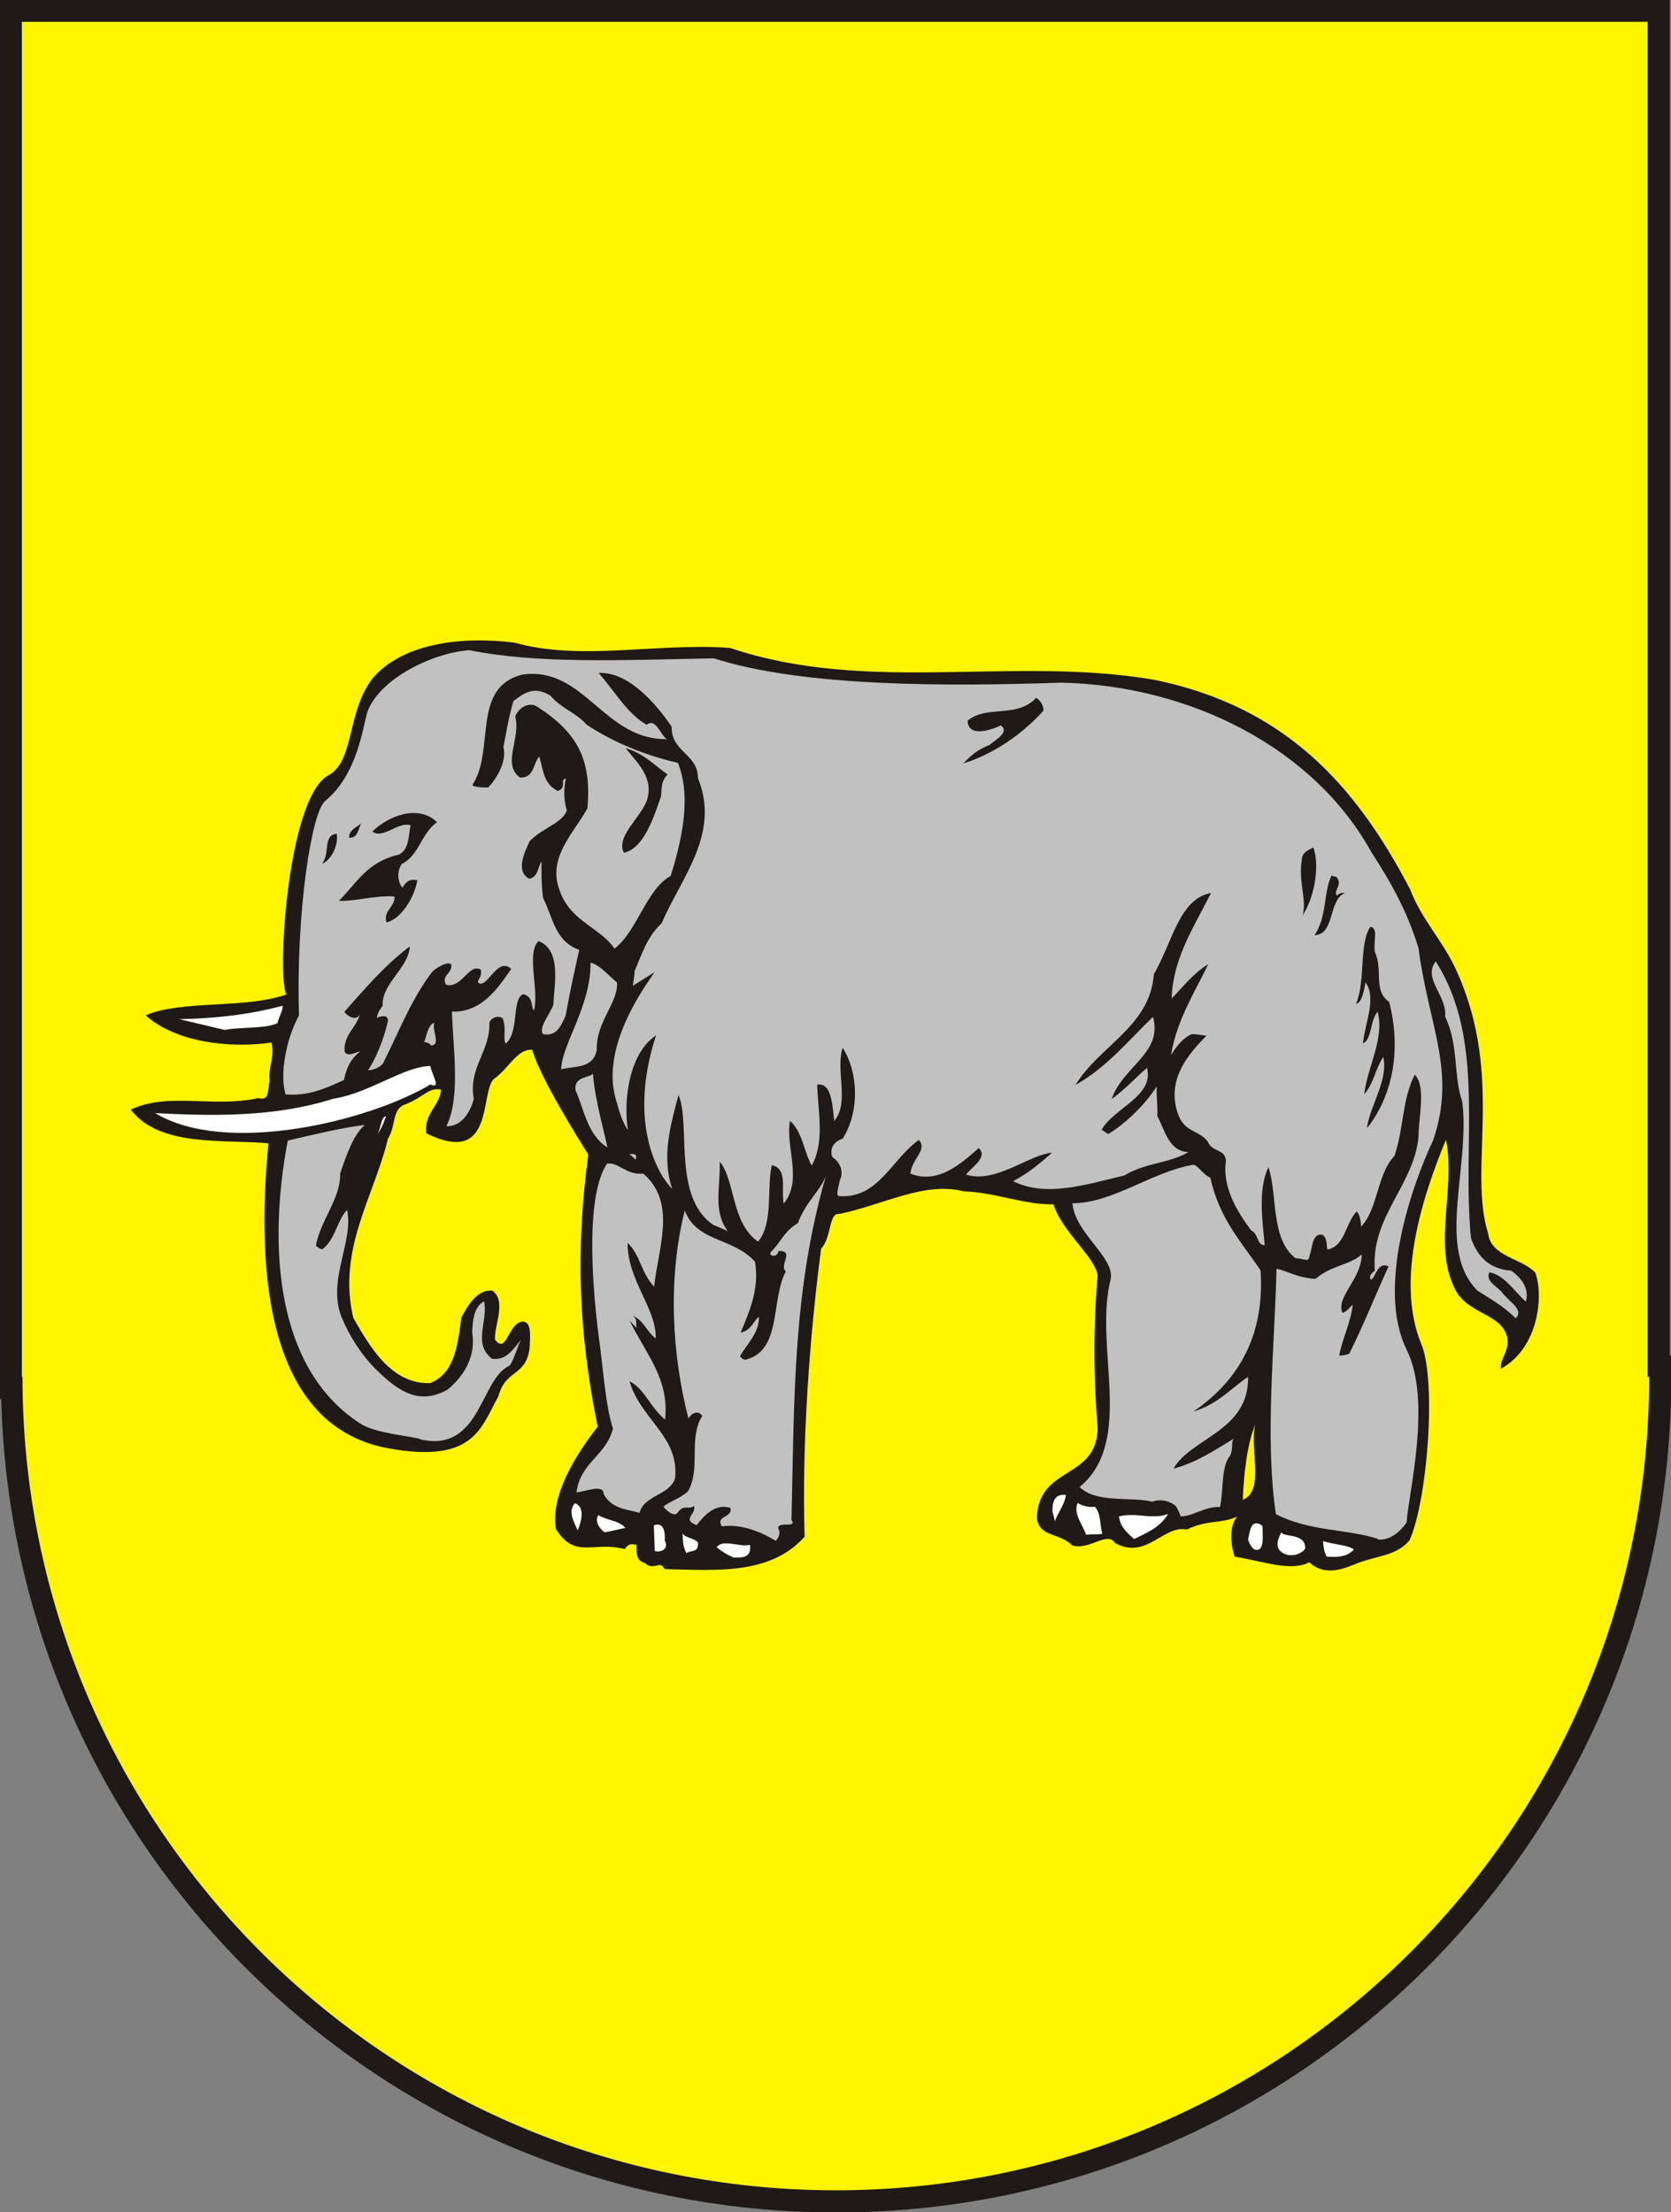
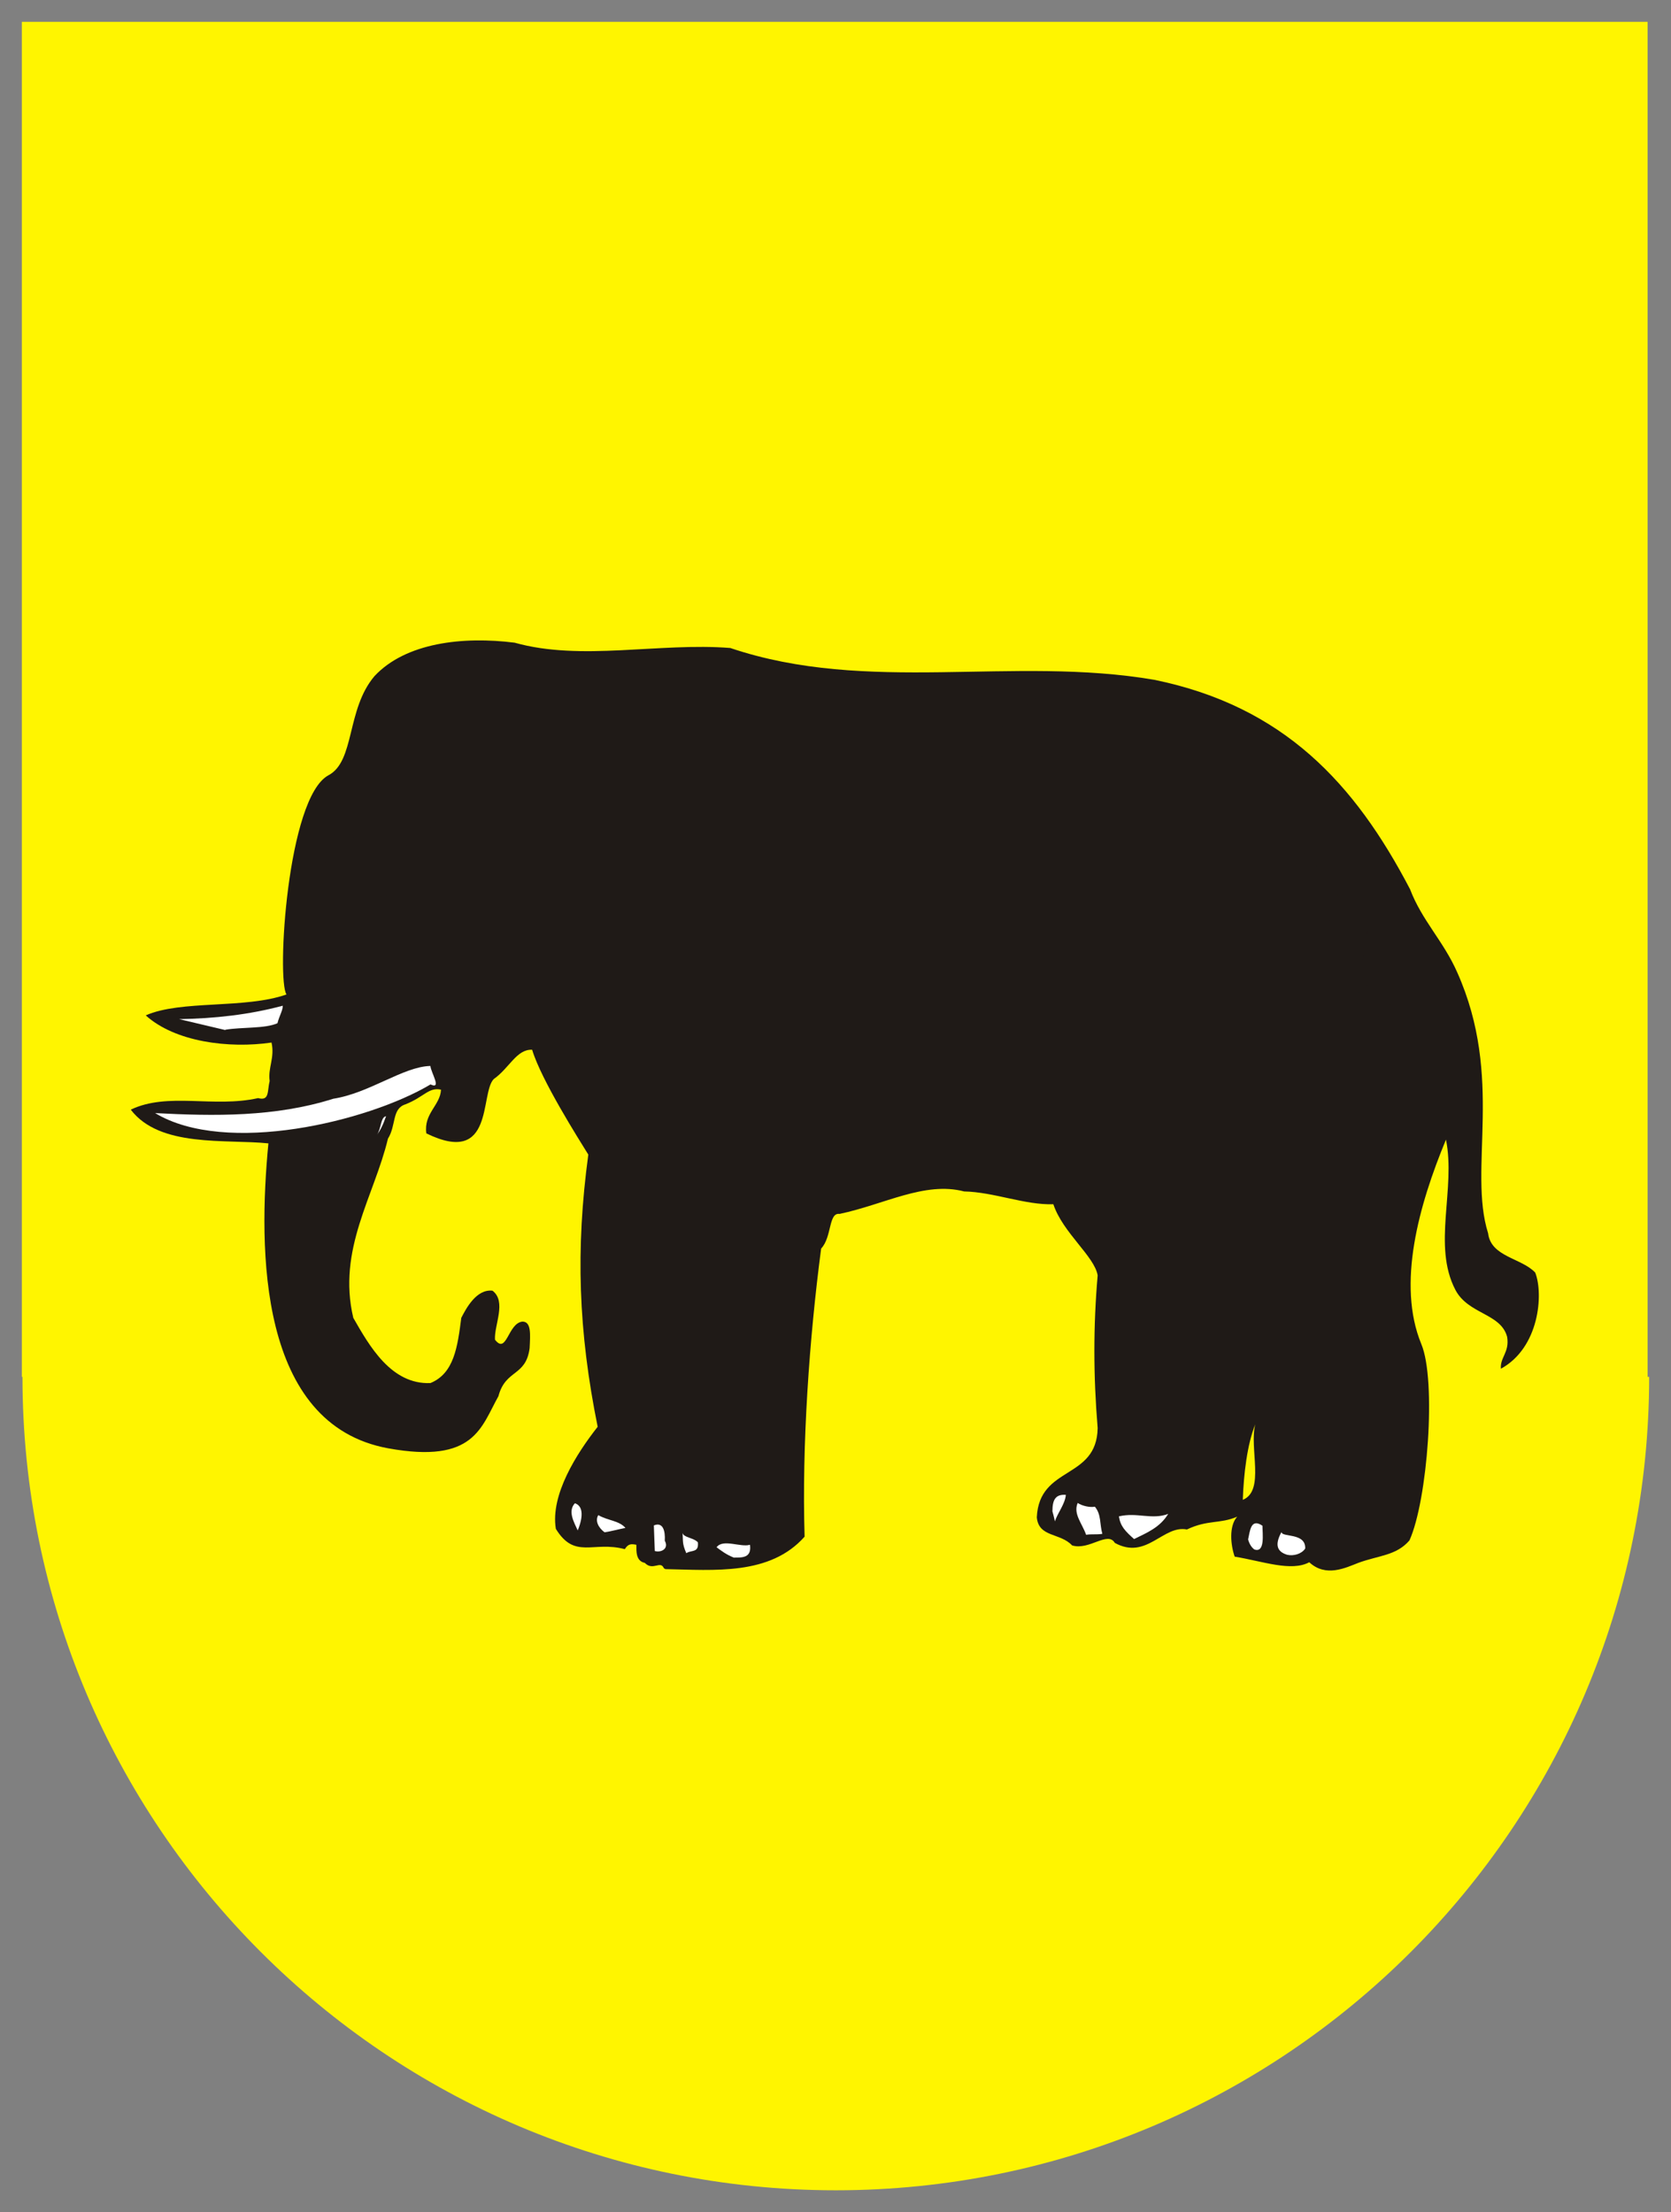
<svg xmlns="http://www.w3.org/2000/svg" xml:space="preserve" width="5.354in" height="7.087in" style="shape-rendering:geometricPrecision; text-rendering:geometricPrecision; image-rendering:optimizeQuality; fill-rule:evenodd; clip-rule:evenodd" viewBox="0 0 5.354 7.087" version="1.0">
  <rect x="0" y="0" width="5.354" height="7.087" fill="#808080" stroke="none" />
  <defs>
    <style type="text/css">
   
    .fil2 {fill:#1F1A17}
    .fil4 {fill:#C2C1C1}
    .fil1 {fill:#FFF500}
    .fil3 {fill:white}
    .fil0 {fill:#1F1A17;fill-rule:nonzero}
   
  </style>
  </defs>
  <g id="Capa_x0020_1">
    <g id="_83014168">
-       <path id="_84457560" class="fil0" d="M0 4.411l0 -4.341 0 -0.07 0.07 -3.93701e-006 5.21 0 0.07 3.93701e-006 0 0.07 0 4.272 0.005 0 0 0.07 0 5.90551e-005 -0 0c-1.5748e-005,0.739 -0.3,1.408 -0.784,1.892 -0.484,0.484 -1.153,0.784 -1.892,0.784l0 0 -2.75591e-005 0 -5.90551e-005 0 0 -0c-0.739,-1.5748e-005 -1.408,-0.3 -1.892,-0.784 -0.469,-0.469 -0.765,-1.111 -0.783,-1.822l-0.004 0 0 -0.07z" />
      <path id="CoA_Nr._11" class="fil1" d="M0.07 0.07l0 4.341 0.002 0c0,1.439 1.168,2.606 2.606,2.606 1.439,0 2.606,-1.168 2.606,-2.606l-0.005 0 0 -4.341 -5.21 0z" />
      <g>
        <path id="_42694656" class="fil2" d="M2.132 5.027c0.157,0.003 0.335,0.021 0.446,-0.104 -0.009,-0.294 0.015,-0.635 0.053,-0.923 0.035,-0.037 0.023,-0.116 0.059,-0.111 0.143,-0.03 0.273,-0.105 0.399,-0.072 0.096,0.002 0.195,0.044 0.286,0.041 0.03,0.091 0.132,0.167 0.142,0.228 -0.014,0.161 -0.014,0.321 0,0.489 -0.003,0.167 -0.187,0.119 -0.195,0.286 0.006,0.065 0.075,0.049 0.113,0.09 0.055,0.017 0.114,-0.047 0.137,-0.008 0.102,0.056 0.154,-0.058 0.231,-0.043 0.067,-0.032 0.105,-0.017 0.161,-0.041 -0.027,0.03 -0.021,0.091 -0.008,0.128 0.091,0.015 0.181,0.049 0.239,0.018 0.053,0.049 0.116,0.018 0.157,0.002 0.065,-0.024 0.122,-0.023 0.164,-0.072 0.058,-0.128 0.087,-0.512 0.038,-0.629 -0.079,-0.192 -0.008,-0.445 0.079,-0.655 0.032,0.158 -0.044,0.339 0.03,0.481 0.041,0.079 0.146,0.075 0.166,0.151 0.008,0.05 -0.023,0.065 -0.02,0.102 0.123,-0.067 0.137,-0.239 0.11,-0.308 -0.044,-0.047 -0.142,-0.05 -0.151,-0.126 -0.065,-0.206 0.052,-0.498 -0.099,-0.836 -0.044,-0.1 -0.113,-0.166 -0.151,-0.266 -0.177,-0.339 -0.405,-0.586 -0.819,-0.671 -0.455,-0.078 -0.918,0.047 -1.359,-0.102 -0.228,-0.018 -0.478,0.043 -0.691,-0.017 -0.166,-0.021 -0.349,0 -0.449,0.107 -0.091,0.107 -0.062,0.273 -0.148,0.318 -0.132,0.072 -0.166,0.655 -0.134,0.702 -0.134,0.047 -0.338,0.017 -0.451,0.067 0.094,0.085 0.266,0.107 0.403,0.087 0.011,0.049 -0.012,0.081 -0.006,0.123 -0.008,0.033 0,0.065 -0.037,0.055 -0.143,0.032 -0.289,-0.02 -0.408,0.037 0.093,0.122 0.303,0.094 0.441,0.108 -0.033,0.343 -0.032,0.901 0.384,0.977 0.276,0.05 0.297,-0.067 0.353,-0.167 0.023,-0.087 0.088,-0.062 0.1,-0.154 0.002,-0.043 0.006,-0.085 -0.023,-0.085 -0.047,0.005 -0.05,0.107 -0.088,0.058 -0.003,-0.047 0.038,-0.122 -0.008,-0.157 -0.052,-0.006 -0.085,0.058 -0.1,0.087 -0.012,0.093 -0.023,0.178 -0.099,0.209 -0.126,0.005 -0.196,-0.12 -0.247,-0.209 -0.052,-0.219 0.067,-0.39 0.111,-0.574 0.027,-0.043 0.012,-0.096 0.056,-0.11 0.059,-0.023 0.075,-0.056 0.114,-0.047 -0.002,0.05 -0.056,0.076 -0.047,0.14 0.219,0.107 0.171,-0.128 0.216,-0.174 0.05,-0.035 0.073,-0.096 0.123,-0.094 0.029,0.097 0.151,0.289 0.18,0.336 -0.041,0.303 -0.032,0.566 0.03,0.872 -0.067,0.085 -0.152,0.218 -0.134,0.327 0.061,0.099 0.119,0.038 0.221,0.065 0.011,-0.018 0.021,-0.017 0.037,-0.014 0,0.021 -0.002,0.052 0.027,0.058 0.026,0.027 0.05,-0.009 0.061,0.017zm1.85 -0.222c0.072,-0.029 0.02,-0.166 0.04,-0.242 -0.026,0.065 -0.037,0.158 -0.04,0.242z" />
        <path id="_42631144" class="fil3" d="M2.351 4.99c0.026,0 0.058,0.002 0.052,-0.041 -0.03,0.009 -0.087,-0.02 -0.107,0.008 0.015,0.011 0.03,0.023 0.055,0.033z" />
        <path id="_42763128" class="fil3" d="M2.199 4.976c0.015,-0.011 0.041,0 0.037,-0.035 -0.014,-0.015 -0.046,-0.015 -0.049,-0.03 0.002,0.026 -0.002,0.033 0.012,0.065z" />
        <path id="_42734752" class="fil3" d="M2.098 4.969c0.021,0.006 0.046,-0.008 0.032,-0.033 0.002,-0.032 -0.006,-0.061 -0.035,-0.049l0.003 0.082z" />
-         <path id="_82311760" class="fil3" d="M4.251 4.987c0.032,0.002 0.065,0.002 0.087,-0.023 -0.02,-0.015 -0.064,-0.015 -0.099,-0.027 0.002,0.017 0.002,0.032 0.012,0.05z" />
        <path id="_42734600" class="fil3" d="M4.124 4.981c0.021,0.005 0.047,-0.003 0.058,-0.02 0.002,-0.052 -0.076,-0.035 -0.076,-0.053 -0.02,0.037 -0.018,0.062 0.018,0.073z" />
        <path id="_82109016" class="fil3" d="M4.019 4.964c0.035,0.012 0.026,-0.05 0.026,-0.076 -0.038,-0.026 -0.04,0.018 -0.046,0.044 0.005,0.017 0.012,0.026 0.02,0.032z" />
        <path id="_42618360" class="fil3" d="M1.937 4.909c0.021,-0.003 0.041,-0.009 0.067,-0.014 -0.021,-0.024 -0.056,-0.023 -0.087,-0.041 -0.011,0.018 0,0.04 0.02,0.055z" />
        <path id="_42618312" class="fil3" d="M1.851 4.903c0.009,-0.021 0.027,-0.075 -0.009,-0.087 -0.024,0.026 -0.002,0.062 0.009,0.087z" />
        <path id="_42618480" class="fil3" d="M3.633 4.931c0.043,-0.021 0.084,-0.038 0.11,-0.081 -0.052,0.02 -0.1,-0.006 -0.158,0.008 0.005,0.032 0.02,0.047 0.049,0.073z" />
        <path id="_82109168" class="fil3" d="M3.48 4.917c0.018,-0.003 0.032,0 0.052,-0.003 -0.009,-0.032 -0.003,-0.062 -0.024,-0.087 -0.015,0.003 -0.04,-0.002 -0.055,-0.012 -0.015,0.035 0.014,0.065 0.027,0.102z" />
        <path id="_81793056" class="fil3" d="M3.38 4.874c0.008,-0.026 0.033,-0.056 0.035,-0.085 -0.032,-0.002 -0.043,0.014 -0.043,0.053 0.005,0.017 0.008,0.032 0.008,0.032z" />
-         <path id="_82136264" class="fil4" d="M3.783 4.858c0.04,0 0.079,-0.033 0.126,-0.03 0.012,-0.056 0.003,-0.129 0.032,-0.164 0.012,-0.026 0.002,-0.041 0.012,-0.055 -0.055,0.033 -0.117,0.076 -0.193,0.096 0.056,-0.099 0.242,-0.12 0.239,-0.294 -0.053,0.035 -0.097,0.088 -0.175,0.111 0.149,-0.102 0.228,-0.248 0.215,-0.452 -0.061,-0.091 -0.131,-0.163 -0.161,-0.297 -0.026,-0.011 -0.043,-0.046 -0.058,-0.041 -0.137,0.026 -0.254,0.122 -0.384,0.123 0.009,0.097 0.135,0.172 0.123,0.242 -0.056,0.216 0.079,0.519 -0.1,0.667 0.055,0.053 0.163,0.03 0.233,0.047 0.029,-0.011 0.061,0 0.076,0.015 0.011,0.018 0.015,0.032 0.015,0.032zm-1.734 -0.011c0.015,-0.058 0.097,-0.056 0.114,-0.111 0.014,-0.135 -0.111,-0.189 -0.146,-0.311 0.05,0.026 0.064,0.081 0.114,0.123 0.014,-0.131 -0.061,-0.209 -0.114,-0.318 0.005,0.006 0.015,0.018 0.026,0.026 -0.011,-0.008 0.005,-0.029 -0.017,-0.041 0.035,0.012 0.046,0.052 0.075,0.073 0.003,-0.096 -0.091,-0.186 -0.09,-0.306 0.041,0.038 0.043,0.097 0.085,0.14 0.011,-0.117 0.075,-0.269 -0.035,-0.362 -0.056,0.005 -0.079,-0.038 -0.116,-0.032 -0.067,0.099 -0.05,0.371 -0.027,0.551 0.014,0.097 0.021,0.221 0.046,0.298 -0.023,0.088 -0.104,0.107 -0.117,0.204 0.021,0 0.088,-0.029 0.087,0.005 0.026,0.049 0.076,0.049 0.116,0.061zm0.435 0.09c0.008,-0.005 0.02,-0.026 0.009,-0.041 0,-0.024 0.062,0.002 0.043,-0.027 0.009,-0.402 0.005,-0.735 0.11,-1.101 -0.021,0.052 -0.062,0.079 -0.09,0.151 -0.043,0.024 -0.056,0.064 -0.088,0.094 0,0.017 0.026,0.011 0.026,-0.005 0.055,-0.003 0,0.047 0.024,0.065 -0.049,0.091 -0.012,0.254 -0.129,0.283 -0.011,0 -0.018,-0.011 -0.018,-0.011 0.02,-0.037 0.061,-0.072 0.061,-0.126 -0.018,0.011 -0.024,0.044 -0.059,0.05 0.037,-0.085 0.059,-0.151 0.046,-0.227 -0.07,-0.078 -0.187,-0.062 -0.225,-0.164 -0.055,0.219 -0.041,0.463 0.012,0.667 0.003,-0.011 0.029,-0.032 0.044,-0.009 -0.046,0.075 -0.003,0.167 -0.046,0.242 -0.026,0.024 -0.062,0.033 -0.078,0.049 0.008,0.011 0.035,0.037 0.047,0.017 0.018,-0.026 0.037,-0.005 0.05,-0.02 0.011,0.026 -0.041,0.044 0.009,0.062 0.02,-0.024 0.056,-0.072 0.108,-0.055 0.009,0.032 -0.049,0.024 -0.027,0.059 0.061,-0.009 0.126,0.018 0.172,0.046zm1.93 -0.005c0.041,0.005 0.076,-0.029 0.093,-0.055 0.005,-0.09 0.082,-0.388 0,-0.553 -0.097,-0.196 0.015,-0.524 0.085,-0.671 0.075,-0.221 -0.014,-0.364 -0.047,-0.615 -0.035,-0.116 -0.087,-0.209 -0.151,-0.308 -0.184,-0.333 -0.579,-0.534 -0.994,-0.543 -0.35,0.012 -0.825,0.015 -1.113,-0.078 -0.297,0.006 -0.566,0.018 -0.783,-0.026 -0.117,0.008 -0.288,0.091 -0.327,0.198 -0.014,0.047 -0.032,0.201 -0.135,0.285 -0.044,0.035 -0.094,0.358 -0.084,0.687 -0.043,0.079 -0.062,0.192 -0.043,0.253 0.072,0.006 0.126,-0.018 0.187,-0.046 0.006,-0.029 0.017,-0.065 0.052,-0.091 -0.014,0 -0.04,0.02 -0.05,0 -0.003,-0.056 0.038,-0.076 0.049,-0.119 -0.011,0.021 -0.037,0.008 -0.05,-0.008 0.064,-0.072 0.131,-0.151 0.21,-0.21 -0.003,0.069 -0.091,0.119 -0.087,0.19 -0.011,0.015 -0.018,0.026 -0.018,0.04 0,-0.003 0.037,-0.017 0.035,0.009 -0.012,0.053 -0.037,0.119 -0.064,0.158 0.021,0 0.047,-0.015 0.05,-0.026 0.05,-0.099 0.091,-0.207 0.158,-0.292 0.018,-0.015 0.049,-0.032 0.059,-0.021 0.003,0.032 -0.033,0.032 -0.017,0.065 0.052,0.012 0.072,-0.069 0.111,-0.049 0.006,0.021 -0.009,0.032 -0.009,0.041 0.029,0.027 0.061,-0.085 0.107,-0.043 -0.041,0.059 -0.093,0.14 -0.19,0.137 0.003,0.111 0.029,0.276 -0.018,0.367 0.046,0.002 0.076,-0.041 0.088,-0.087 -0.018,-0.102 0.053,-0.151 0.05,-0.245 0.012,-0.026 0.044,-0.02 0.044,-0.009 0.011,0.029 -0.002,0.065 0.009,0.076 0.043,-0.037 0.018,-0.142 0.055,-0.158 0.035,0.008 0.024,0.043 0.035,0.052 0.017,-0.065 -0.026,-0.186 0.015,-0.222 0.075,0.03 0.049,0.143 0.047,0.204 -0.011,0.03 -0.049,0.075 -0.033,0.094 0.043,0.008 0.056,-0.024 0.072,-0.058 0.012,-0.067 0.03,-0.151 0.044,-0.212 -0.078,-0.027 -0.084,-0.104 -0.116,-0.166 -0.006,-0.047 -0.005,-0.081 -0.005,-0.117 -0.011,0.015 -0.011,0.052 -0.04,0.055 -0.047,-0.026 -0.009,-0.094 0.002,-0.12 0.041,-0.043 0.107,-0.059 0.119,-0.099 -0.011,-0.037 -0.009,-0.073 -0.003,-0.102 -0.021,0.005 0.005,0.029 -0.026,0.04 -0.046,-0.023 -0.046,-0.067 -0.059,-0.11 -0.021,0.021 -0.015,0.069 -0.062,0.067 -0.059,-0.044 0.003,-0.123 -0.015,-0.195 0.009,-0.029 0.046,-0.049 0.07,-0.032 0.132,0.084 0.175,0.174 0.161,0.326 -0.047,0.084 -0.131,0.16 -0.087,0.268 0.035,0.094 0.128,0.114 0.174,0.181 0.073,-0.056 0.102,-0.19 0.18,-0.233 0.03,-0.097 0.07,-0.248 0.023,-0.362 -0.113,-0.026 -0.213,-0.07 -0.292,-0.122 -0.035,-0.04 -0.082,-0.052 -0.116,-0.093 -0.052,-0.033 -0.085,-0.009 -0.119,0.017 -0.018,0.061 -0.026,0.119 -0.032,0.148 0.011,0.04 -0.017,0.096 -0.049,0.129 -0.024,0 -0.05,-0.002 -0.05,-0.009 0.073,-0.111 -0.005,-0.312 0.16,-0.353 0.199,-0.027 0.26,0.21 0.463,0.207 -0.021,-0.012 -0.035,-0.07 -0.065,-0.046 -0.064,-0.037 -0.099,-0.104 -0.154,-0.166 0.093,-0.005 0.181,0.094 0.234,0.172 -0.002,0.081 0.085,0.088 0.084,0.164 0.073,0.18 -0.053,0.318 -0.116,0.466 -0.047,0.043 -0.064,0.1 -0.087,0.154 0,0.021 -0.005,0.035 -0.005,0.046l0.07 -0.044c-0.061,0.085 -0.172,0.26 -0.123,0.414 0.012,0.043 0.02,0.067 0.037,0.093 -0.015,-0.093 0.002,-0.245 0.09,-0.304 -0.049,0.148 -0.058,0.317 0.02,0.451 0.014,0.02 0.021,0.03 0.032,0.041 -0.035,-0.102 -0.006,-0.204 0.02,-0.301 0.04,0.093 -0.02,0.326 0.111,0.416 0.021,0.009 0.037,0.015 0.047,0.021 -0.049,-0.067 -0.023,-0.143 -0.026,-0.224 0.05,0.061 0.037,0.198 0.123,0.257 0.05,-0.061 0.027,-0.174 0.044,-0.245 0.052,0.011 0.029,0.076 0.038,0.123 0.062,-0.075 0.005,-0.181 0.02,-0.265 0.04,0.033 0.046,0.104 0.07,0.143 0.041,-0.075 0.021,-0.166 0.017,-0.259 0.05,-0.009 0.049,0.078 0.055,0.116 0.05,-0.058 0.003,-0.164 0.027,-0.234 0.049,0.076 0.056,0.202 0,0.291 -0.029,0.009 -0.043,0.033 -0.033,0.059 0.026,0.017 0.037,0.049 0.024,0.073 -0.003,0.02 -0.015,0.05 -0.003,0.052 0.126,0.009 0.167,-0.116 0.256,-0.18 0.029,0.032 -0.023,0.061 -0.027,0.108 0.09,0.035 0.163,-0.033 0.219,-0.082 0.03,0.029 -0.02,0.059 -0.041,0.085 0.096,0.03 0.201,-0.064 0.276,-0.07 -0.037,0.032 -0.073,0.064 -0.125,0.091 0.105,0.053 0.233,0.011 0.356,-0.018 0.073,-0.043 0.139,-0.037 0.206,-0.075 -0.062,-0.002 -0.075,-0.067 -0.1,-0.116 0.002,-0.035 -0.003,-0.052 -0.002,-0.094 -0.037,0.058 -0.1,0.119 -0.155,0.152 -0.011,-0.006 -0.021,-0.014 -0.021,-0.014 0.038,-0.069 0.169,-0.107 0.145,-0.198 -0.035,0.03 -0.07,0.069 -0.113,0.1 0.033,-0.102 0.166,-0.149 0.132,-0.263 -0.078,0.075 -0.146,0.16 -0.248,0.218 0.075,-0.125 0.239,-0.187 0.251,-0.355 0.059,-0.1 0.081,-0.242 0.183,-0.26 -0.053,0.107 -0.122,0.207 -0.126,0.338 0.035,-0.035 0.067,-0.079 0.117,-0.11 -0.038,0.082 -0.1,0.175 -0.119,0.291 0.015,-0.024 0.038,-0.056 0.067,-0.067 0.021,0 0.037,0.005 0.047,0.005 -0.056,0.056 -0.129,0.139 -0.093,0.247 0.021,0.064 0.065,0.053 0.096,0.091 0.015,0.037 0.055,0.023 0.059,0.062 -0.012,0.079 0.03,0.157 0.081,0.224 0.024,0.011 0.017,0.047 0.043,0.047 -0.006,-0.076 -0.023,-0.174 0.012,-0.25 0.03,0.088 0.006,0.23 0.087,0.292 0.026,0 0.041,0.015 0.044,-0.005 0.012,-0.035 0.009,-0.076 0.043,-0.07 0.017,0.015 0.011,0.037 0.015,0.047 0.056,-0.009 0.058,-0.085 0.094,-0.122 0.009,0.008 0.014,0.033 0.014,0.049 0.055,-0.058 0.05,-0.167 0.107,-0.227 0.03,-0.087 0.024,-0.181 0.065,-0.26 0.037,0.037 0.012,0.135 0.012,0.199 -0.015,0.157 -0.154,0.256 -0.14,0.429 -0.018,0.014 -0.018,0.021 -0.012,0.029 0.015,-0.008 0.02,-0.059 0.056,-0.043 -0.041,0.09 -0.081,0.19 -0.126,0.28 -0.017,0.006 -0.032,0.006 -0.032,0.006 0.008,-0.05 0.038,-0.108 0.043,-0.163 -0.008,0.005 -0.014,0.02 -0.033,0.026 -0.021,-0.052 0.061,-0.107 0.062,-0.187 -0.04,0.035 -0.094,0.033 -0.148,0.078 -0.056,-0.002 -0.099,-0.029 -0.125,-0.032 -0.006,0.253 -0.038,0.542 -0.002,0.786 0.11,0.056 0.222,0.046 0.327,0.079zm-3.069 -0.321c0.196,0.046 0.193,-0.195 0.288,-0.236 0.015,-0.02 0.027,-0.07 0.038,-0.084 -0.021,0.021 -0.044,0.069 -0.094,0.062 -0.064,-0.047 -0.012,-0.122 -0.026,-0.184 -0.032,0.017 -0.037,0.061 -0.038,0.1 0.012,0.073 -0.023,0.137 -0.079,0.183 -0.088,0.049 -0.152,0.008 -0.216,-0.052 -0.07,-0.064 -0.107,-0.142 -0.12,-0.172 -0.055,-0.12 0.037,-0.25 0.014,-0.352 -0.033,0.035 -0.038,0.096 -0.079,0.126 -0.011,0 -0.021,-0.012 -0.021,-0.012 0.017,-0.085 0.079,-0.149 0.078,-0.231 0.02,-0.059 0.043,-0.125 0.079,-0.155 -0.076,0.009 -0.16,0.03 -0.247,0.05 -0.065,0.344 -0.037,0.734 0.233,0.907 0.046,0.03 0.148,0.038 0.192,0.049zm0.035 -1.262c0.035,0.002 0.002,-0.052 0.012,-0.072 -0.021,0.003 -0.027,0.05 -0.033,0.061 0.011,0.003 0.017,0.003 0.021,0.011zm0.656 0.367c0.006,-0.017 0,-0.021 -0.02,-0.018 0,0 0.011,0.006 0.02,0.018zm-0.09 -0.04c-0.005,-0.032 -0.041,-0.155 -0.046,-0.236 -0.015,0.014 -0.062,0.009 -0.056,0.053 0.027,0.058 0.037,0.142 0.102,0.183zm-0.148 -0.25c0.04,-0.012 0.102,0 0.114,-0.062 -0.003,-0.09 0.069,-0.151 0.065,-0.216 -0.037,-0.033 -0.059,-0.058 -0.085,-0.064 0.002,0.139 -0.093,0.263 -0.094,0.343zm3.058 0.798c0.029,-0.029 -0.021,-0.052 -0.046,-0.087 -0.021,-0.02 -0.05,-0.035 -0.038,-0.061 0.049,0.009 0.079,0.061 0.117,0.094 0.012,-0.041 -0.014,-0.076 -0.047,-0.099 -0.07,-0.006 -0.107,-0.043 -0.129,-0.105 -0.03,-0.309 0.049,-0.633 -0.113,-0.886 -0.043,0.055 0.038,0.111 0.03,0.177 0.044,0.088 0.027,0.195 0.055,0.271 0.027,0.21 -0.085,0.473 0.049,0.607 0.053,0.033 0.085,0.052 0.122,0.088z" />
        <path id="_42788544" class="fil3" d="M1.207 3.637c0.011,-0.015 0.02,-0.032 0.03,-0.061 -0.018,0.003 -0.015,0.04 -0.03,0.061z" />
        <path id="_82105672" class="fil3" d="M1.379 3.474c0.038,0.018 0.002,-0.037 0,-0.059 -0.087,0.002 -0.195,0.087 -0.311,0.105 -0.186,0.059 -0.382,0.056 -0.571,0.046 0.227,0.137 0.682,0.027 0.881,-0.091z" />
        <path id="_42504728" class="fil2" d="M4.382 3.612c0.084,-0.108 0.107,-0.256 0.069,-0.402 -0.053,-0.037 -0.018,-0.102 -0.046,-0.16 -0.005,-0.037 0.012,-0.076 -0.014,-0.081 -0.037,0.053 -0.015,0.172 -0.046,0.247 0.018,-0.003 0.026,-0.043 0.03,-0.069 0.037,0.05 -0.002,0.131 -0.008,0.196 0.03,-0.015 0.021,-0.07 0.047,-0.102 0.023,0.085 -0.033,0.178 -0.043,0.265 0.033,-0.04 0.033,-0.076 0.061,-0.12 0.017,0.072 -0.04,0.152 -0.052,0.225z" />
        <path id="_42799272" class="fil3" d="M0.722 3.299c0.052,-0.009 0.128,-0.003 0.167,-0.021 0.006,-0.024 0.017,-0.04 0.017,-0.056 -0.108,0.029 -0.219,0.041 -0.332,0.043l0.148 0.035z" />
        <path id="_42796512" class="fil2" d="M1.238 2.955c0.046,-0.009 0.091,-0.081 0.099,-0.135 -0.021,-0.005 -0.037,0.003 -0.047,0.024 -0.015,-0.015 -0.02,-0.05 -0.003,-0.076 0.056,-0.027 0.061,-0.096 0.113,-0.134 -0.056,-0.056 -0.152,-0.024 -0.207,0.03 0.035,0.026 0.081,-0.033 0.123,-0.02 -0.008,0.026 -0.002,0.076 -0.038,0.094 -0.102,0.023 -0.135,0.091 -0.192,0.148 0.055,0.002 0.113,-0.018 0.178,-0.014 0.003,0.032 -0.037,0.046 -0.026,0.082z" />
        <path id="_82038816" class="fil2" d="M4.213 2.996c0.065,-0.003 0.043,-0.116 0.097,-0.135 -0.008,0 -0.018,-0.002 -0.026,0.009 -0.014,-0.018 0.02,-0.033 -0.002,-0.061 -0.011,0 -0.015,-0.005 -0.015,-0.005 -0.027,0.052 -0.014,0.131 -0.055,0.192z" />
        <path id="_42706184" class="fil2" d="M4.173 2.933c0.035,-0.05 0.058,-0.154 0.035,-0.218 -0.015,0.008 -0.037,0.015 -0.037,0.041 -0.012,0.067 0.018,0.132 0.002,0.177z" />
        <path id="_42242968" class="fil2" d="M1.032 2.767c0.026,-0.009 0.053,-0.055 0.047,-0.096 -0.046,0.005 -0.02,0.062 -0.047,0.096z" />
        <path id="_42828280" class="fil2" d="M1.999 2.732c0.065,-0.014 0.096,-0.116 0.119,-0.181 0.002,-0.032 0.002,-0.05 0.021,-0.07 -0.04,-0.027 -0.075,-0.067 -0.134,-0.084 0.033,0.044 0.093,0.093 0.067,0.169 -0.021,0.055 -0.099,0.114 -0.073,0.166z" />
        <path id="_21275312" class="fil2" d="M1.119 2.684c0.026,0 0.027,-0.021 0.038,-0.046 -0.011,0.011 -0.041,0.021 -0.038,0.046z" />
        <path id="_42835576" class="fil2" d="M3.086 2.446c0.097,-0.03 0.19,-0.094 0.257,-0.169 0.002,-0.026 -0.027,-0.05 -0.027,-0.037 -0.064,0.061 -0.154,0.018 -0.216,0.069 0.003,0.055 0.075,0.03 0.107,0.015 0.03,0.023 -0.021,0.047 -0.035,0.062 -0.044,0.017 -0.064,0.038 -0.085,0.059z" />
      </g>
    </g>
  </g>
</svg>